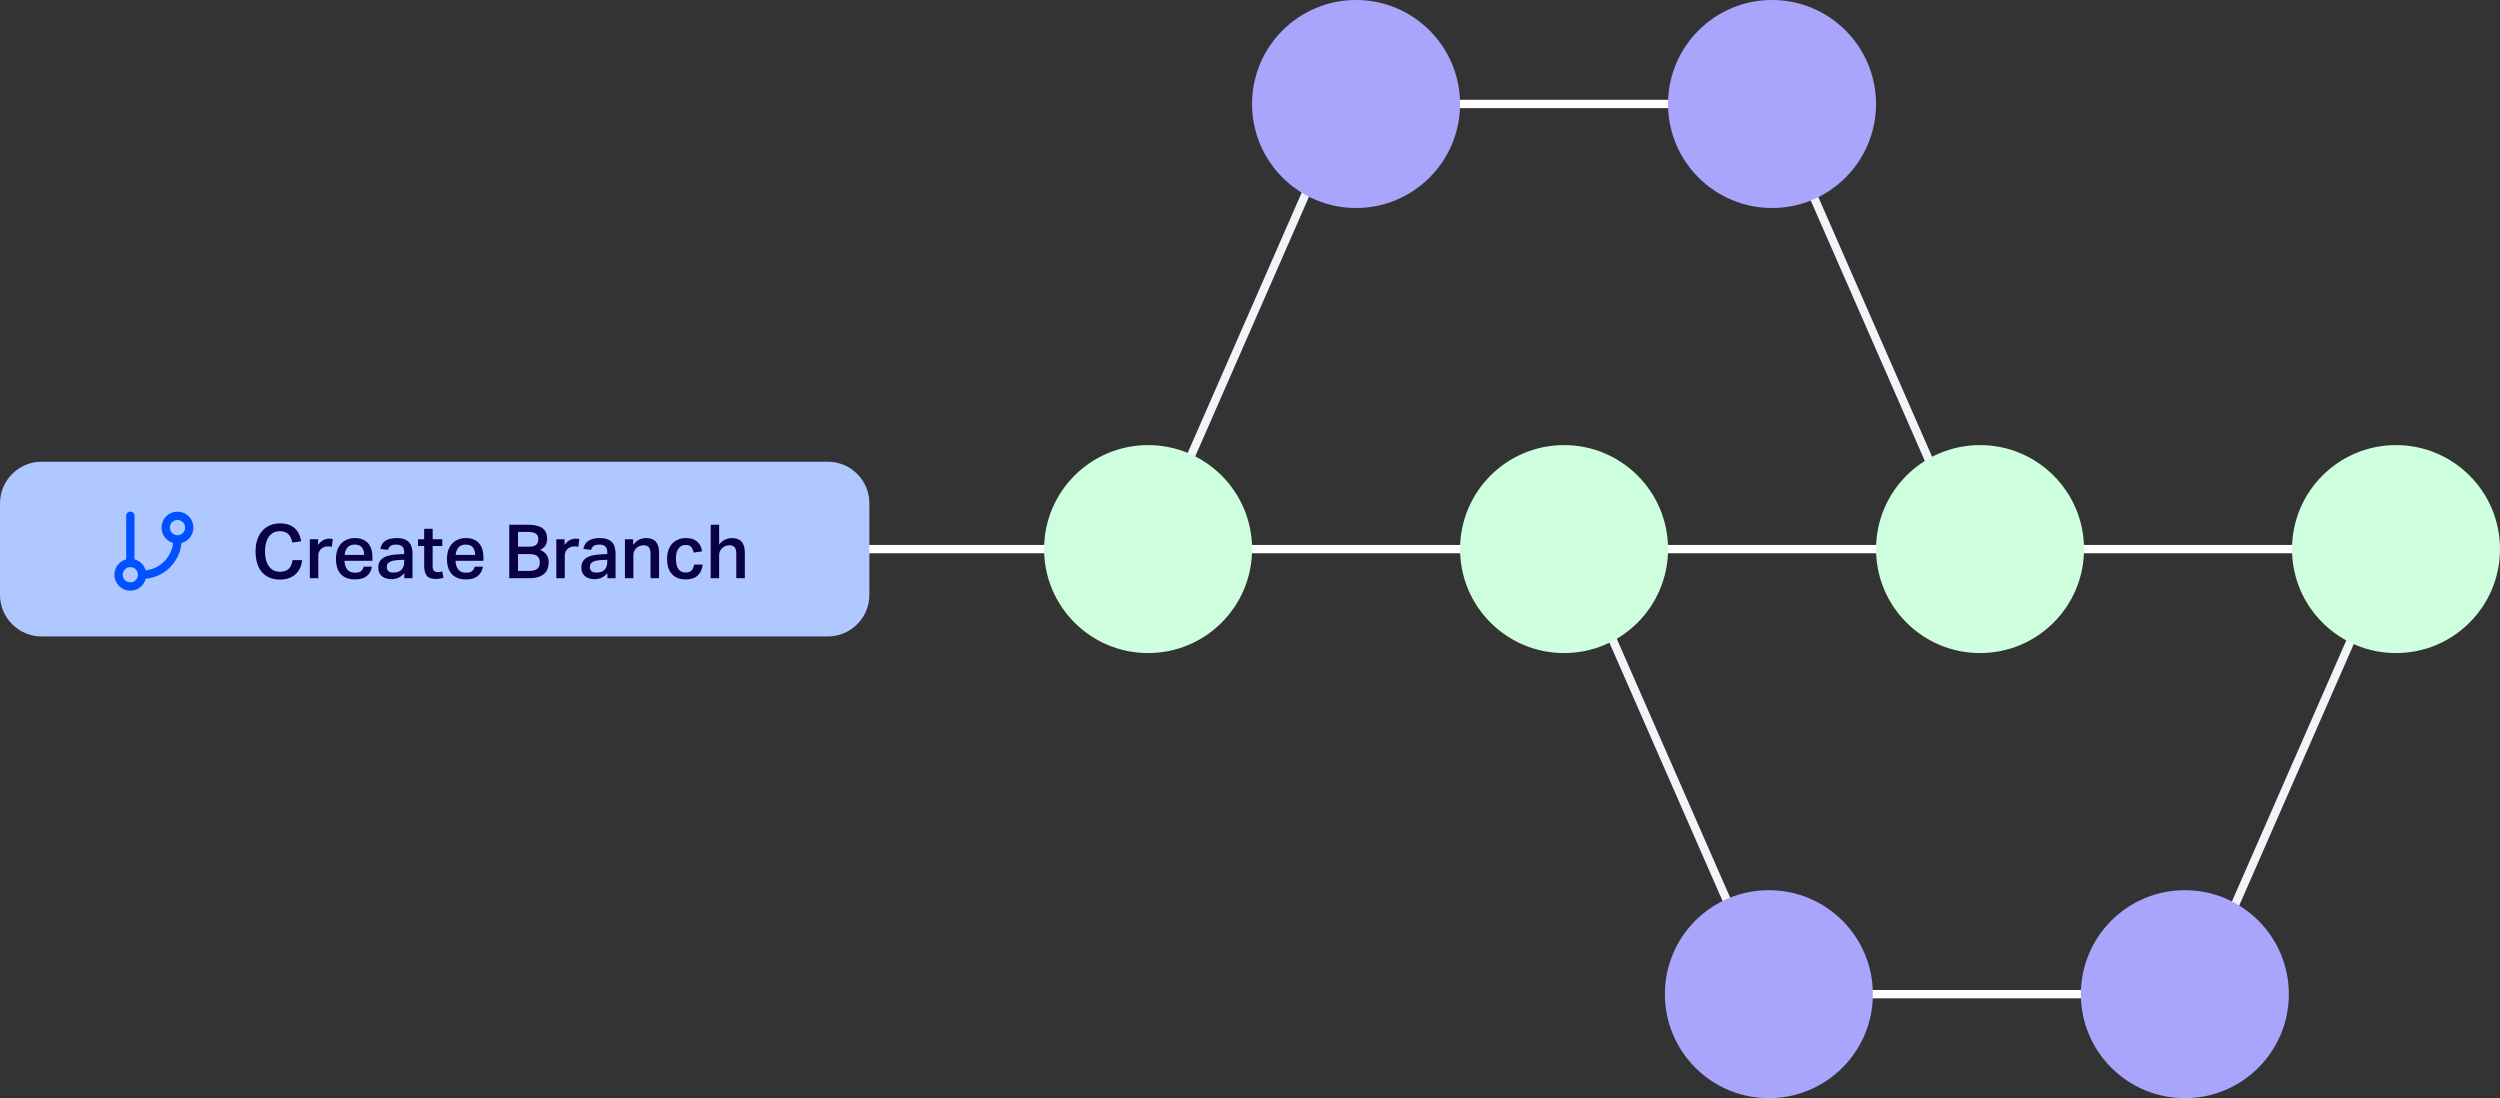
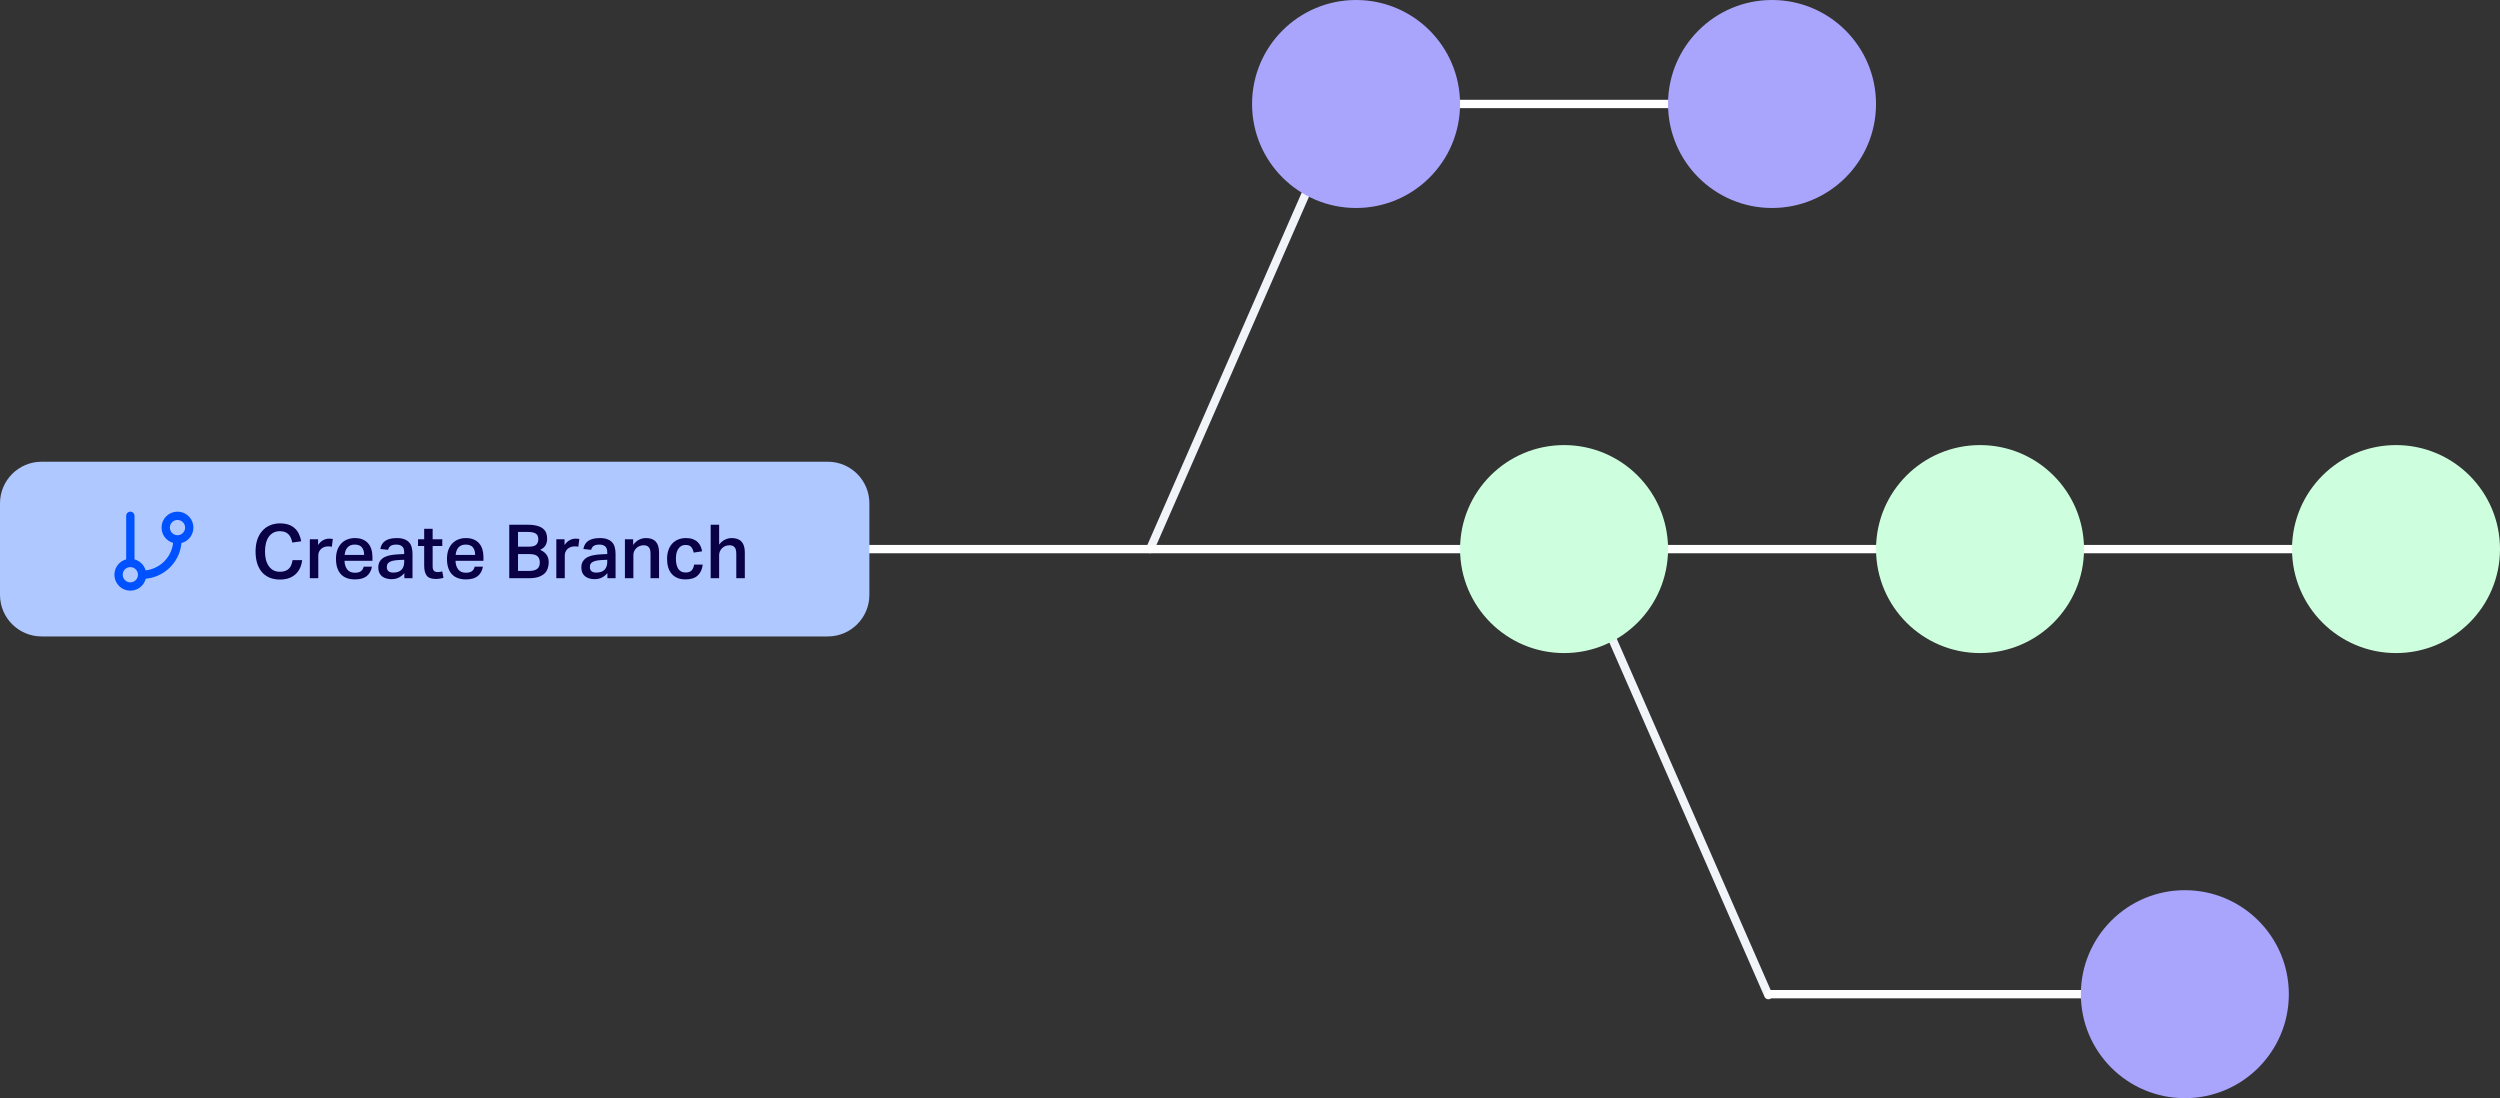
<svg xmlns="http://www.w3.org/2000/svg" width="601" height="264" viewBox="0 0 601 264" fill="none">
  <rect x="0" y="0" width="601" height="264" fill="#333333" stroke="none" />
-   <path d="M574.758 132L527.782 239.226" stroke="#F1F5F9" stroke-width="2" stroke-linecap="round" />
  <path d="M425.109 239.226L378.134 132" stroke="#F1F5F9" stroke-width="2" stroke-linecap="round" />
  <path d="M525.238 239L425.238 239" stroke="white" stroke-width="2" stroke-linecap="round" />
-   <circle cx="425.238" cy="239" r="25" transform="rotate(90 425.238 239)" fill="#A9A5FC" />
  <circle cx="525.238" cy="239" r="25" transform="rotate(90 525.238 239)" fill="#A9A5FC" />
  <path d="M276.48 132L323.456 24.773" stroke="#F1F5F9" stroke-width="2" stroke-linecap="round" />
-   <path d="M426.129 24.773L473.105 131.999" stroke="#F1F5F9" stroke-width="2" stroke-linecap="round" />
  <path d="M325.996 25L425.996 25" stroke="white" stroke-width="2" stroke-linecap="round" />
  <circle cx="425.996" cy="25" r="25" transform="rotate(-90 425.996 25)" fill="#A9A5FC" />
  <circle cx="325.996" cy="25" r="25" transform="rotate(-90 325.996 25)" fill="#A9A5FC" />
  <path d="M187 132H565" stroke="white" stroke-width="2" stroke-linecap="round" />
  <circle cx="476" cy="132" r="25" transform="rotate(-90 476 132)" fill="#CDFFDE" />
  <circle cx="576" cy="132" r="25" transform="rotate(-90 576 132)" fill="#CDFFDE" />
  <circle cx="376" cy="132" r="25" transform="rotate(-90 376 132)" fill="#CDFFDE" />
-   <circle cx="276" cy="132" r="25" transform="rotate(-90 276 132)" fill="#CDFFDE" />
  <path d="M0 121C0 115.477 4.477 111 10 111H199C204.523 111 209 115.477 209 121V143C209 148.523 204.523 153 199 153H10C4.477 153 0 148.523 0 143V121Z" fill="#AFC8FF" />
  <path d="M72.632 134.662C72.56 135.334 72.398 135.952 72.146 136.516C71.894 137.08 71.546 137.572 71.102 137.992C70.658 138.412 70.118 138.742 69.482 138.982C68.846 139.21 68.108 139.324 67.268 139.324C66.344 139.324 65.516 139.168 64.784 138.856C64.064 138.544 63.452 138.1 62.948 137.524C62.456 136.936 62.078 136.228 61.814 135.4C61.562 134.56 61.436 133.624 61.436 132.592C61.436 131.536 61.574 130.588 61.85 129.748C62.138 128.908 62.54 128.2 63.056 127.624C63.572 127.036 64.19 126.592 64.91 126.292C65.63 125.98 66.422 125.824 67.286 125.824C68.09 125.824 68.786 125.926 69.374 126.13C69.962 126.334 70.46 126.628 70.868 127.012C71.288 127.384 71.618 127.834 71.858 128.362C72.11 128.89 72.296 129.478 72.416 130.126L70.274 130.432C70.178 130 70.058 129.616 69.914 129.28C69.77 128.944 69.578 128.662 69.338 128.434C69.11 128.194 68.828 128.014 68.492 127.894C68.156 127.762 67.754 127.696 67.286 127.696C66.71 127.696 66.2 127.81 65.756 128.038C65.312 128.266 64.934 128.596 64.622 129.028C64.322 129.448 64.094 129.958 63.938 130.558C63.782 131.158 63.704 131.83 63.704 132.574C63.704 133.33 63.782 134.008 63.938 134.608C64.106 135.208 64.346 135.724 64.658 136.156C64.97 136.576 65.342 136.9 65.774 137.128C66.218 137.344 66.722 137.452 67.286 137.452C67.79 137.452 68.216 137.386 68.564 137.254C68.924 137.122 69.224 136.936 69.464 136.696C69.704 136.456 69.89 136.168 70.022 135.832C70.166 135.484 70.268 135.094 70.328 134.662H72.632ZM76.465 129.64V131.026C76.788 130.534 77.178 130.156 77.635 129.892C78.091 129.628 78.576 129.496 79.093 129.496C79.296 129.496 79.465 129.502 79.597 129.514C79.74 129.526 79.879 129.544 80.01 129.568L79.776 131.44C79.644 131.404 79.501 131.38 79.344 131.368C79.189 131.356 79.026 131.35 78.859 131.35C78.475 131.35 78.138 131.416 77.85 131.548C77.562 131.668 77.317 131.83 77.112 132.034C76.921 132.238 76.77 132.472 76.662 132.736C76.567 132.988 76.519 133.246 76.519 133.51V139H74.484V129.64H76.465ZM89.41 136.228C89.242 137.2 88.828 137.956 88.168 138.496C87.508 139.024 86.56 139.288 85.324 139.288C83.836 139.288 82.702 138.862 81.922 138.01C81.154 137.146 80.77 135.934 80.77 134.374C80.77 133.57 80.878 132.856 81.094 132.232C81.322 131.608 81.634 131.086 82.03 130.666C82.438 130.234 82.918 129.91 83.47 129.694C84.034 129.466 84.652 129.352 85.324 129.352C86.044 129.352 86.668 129.466 87.196 129.694C87.724 129.91 88.162 130.222 88.51 130.63C88.858 131.026 89.116 131.506 89.284 132.07C89.452 132.622 89.536 133.24 89.536 133.924V134.824H82.822C82.846 135.676 83.062 136.366 83.47 136.894C83.878 137.422 84.496 137.686 85.324 137.686C85.972 137.686 86.458 137.56 86.782 137.308C87.106 137.056 87.322 136.696 87.43 136.228H89.41ZM87.538 133.402C87.538 132.634 87.358 132.028 86.998 131.584C86.638 131.14 86.062 130.918 85.27 130.918C84.514 130.918 83.938 131.146 83.542 131.602C83.146 132.046 82.918 132.646 82.858 133.402H87.538ZM95.855 134.626C95.243 134.662 94.745 134.728 94.361 134.824C93.989 134.92 93.701 135.046 93.497 135.202C93.293 135.346 93.155 135.52 93.083 135.724C93.023 135.916 92.993 136.126 92.993 136.354C92.993 136.762 93.119 137.08 93.371 137.308C93.635 137.536 94.019 137.65 94.523 137.65C95.423 137.65 96.089 137.422 96.521 136.966C96.953 136.51 97.169 135.892 97.169 135.112V134.572L95.855 134.626ZM97.205 137.776C96.857 138.196 96.431 138.544 95.927 138.82C95.423 139.096 94.811 139.234 94.091 139.234C93.647 139.234 93.233 139.174 92.849 139.054C92.465 138.946 92.129 138.778 91.841 138.55C91.565 138.322 91.343 138.034 91.175 137.686C91.019 137.326 90.941 136.906 90.941 136.426C90.941 135.778 91.085 135.256 91.373 134.86C91.661 134.452 92.033 134.134 92.489 133.906C92.957 133.678 93.479 133.522 94.055 133.438C94.631 133.342 95.207 133.282 95.783 133.258L97.169 133.186V132.79C97.169 132.082 96.995 131.596 96.647 131.332C96.311 131.056 95.867 130.918 95.315 130.918C94.679 130.918 94.205 131.026 93.893 131.242C93.593 131.458 93.395 131.77 93.299 132.178L91.427 131.98C91.595 131.068 92.009 130.402 92.669 129.982C93.329 129.562 94.235 129.352 95.387 129.352C96.131 129.352 96.743 129.448 97.223 129.64C97.715 129.832 98.105 130.096 98.393 130.432C98.681 130.768 98.879 131.17 98.987 131.638C99.107 132.094 99.167 132.598 99.167 133.15V139H97.205V137.776ZM100.496 131.26V129.64H101.972V127.12H104.006V129.64H106.328V131.26H104.006V136.156C104.006 136.636 104.102 136.984 104.294 137.2C104.498 137.416 104.792 137.524 105.176 137.524C105.38 137.524 105.572 137.512 105.752 137.488C105.944 137.464 106.13 137.422 106.31 137.362L106.616 138.892C106.04 139.084 105.416 139.18 104.744 139.18C103.712 139.18 102.992 138.916 102.584 138.388C102.176 137.848 101.972 137.044 101.972 135.976V131.26H100.496ZM116.093 136.228C115.925 137.2 115.511 137.956 114.851 138.496C114.191 139.024 113.243 139.288 112.007 139.288C110.519 139.288 109.385 138.862 108.605 138.01C107.837 137.146 107.453 135.934 107.453 134.374C107.453 133.57 107.561 132.856 107.777 132.232C108.005 131.608 108.317 131.086 108.713 130.666C109.121 130.234 109.601 129.91 110.153 129.694C110.717 129.466 111.335 129.352 112.007 129.352C112.727 129.352 113.351 129.466 113.879 129.694C114.407 129.91 114.845 130.222 115.193 130.63C115.541 131.026 115.799 131.506 115.967 132.07C116.135 132.622 116.219 133.24 116.219 133.924V134.824H109.505C109.529 135.676 109.745 136.366 110.153 136.894C110.561 137.422 111.179 137.686 112.007 137.686C112.655 137.686 113.141 137.56 113.465 137.308C113.789 137.056 114.005 136.696 114.113 136.228H116.093ZM114.221 133.402C114.221 132.634 114.041 132.028 113.681 131.584C113.321 131.14 112.745 130.918 111.953 130.918C111.197 130.918 110.621 131.146 110.225 131.602C109.829 132.046 109.601 132.646 109.541 133.402H114.221ZM122.425 126.148H126.871C127.807 126.148 128.575 126.238 129.175 126.418C129.775 126.586 130.249 126.826 130.597 127.138C130.957 127.438 131.203 127.798 131.335 128.218C131.467 128.626 131.533 129.064 131.533 129.532C131.533 130.072 131.413 130.576 131.173 131.044C130.933 131.5 130.495 131.878 129.859 132.178C130.267 132.358 130.603 132.562 130.867 132.79C131.131 133.018 131.341 133.264 131.497 133.528C131.653 133.78 131.761 134.05 131.821 134.338C131.881 134.614 131.911 134.896 131.911 135.184C131.911 135.712 131.827 136.21 131.659 136.678C131.503 137.146 131.239 137.554 130.867 137.902C130.495 138.238 130.009 138.508 129.409 138.712C128.809 138.904 128.071 139 127.195 139H122.425V126.148ZM127.123 131.422C127.975 131.422 128.569 131.266 128.905 130.954C129.241 130.642 129.409 130.192 129.409 129.604C129.409 128.992 129.211 128.554 128.815 128.29C128.431 128.014 127.759 127.876 126.799 127.876H124.531V131.422H127.123ZM127.123 137.254C127.639 137.254 128.065 137.206 128.401 137.11C128.749 137.014 129.019 136.876 129.211 136.696C129.415 136.516 129.559 136.3 129.643 136.048C129.727 135.796 129.769 135.514 129.769 135.202C129.769 134.554 129.583 134.062 129.211 133.726C128.851 133.378 128.221 133.204 127.321 133.204H124.531V137.254H127.123ZM135.72 129.64V131.026C136.044 130.534 136.434 130.156 136.89 129.892C137.346 129.628 137.832 129.496 138.348 129.496C138.552 129.496 138.72 129.502 138.852 129.514C138.996 129.526 139.134 129.544 139.266 129.568L139.032 131.44C138.9 131.404 138.756 131.38 138.6 131.368C138.444 131.356 138.282 131.35 138.114 131.35C137.73 131.35 137.394 131.416 137.106 131.548C136.818 131.668 136.572 131.83 136.368 132.034C136.176 132.238 136.026 132.472 135.918 132.736C135.822 132.988 135.774 133.246 135.774 133.51V139H133.74V129.64H135.72ZM144.67 134.626C144.058 134.662 143.56 134.728 143.176 134.824C142.804 134.92 142.516 135.046 142.312 135.202C142.108 135.346 141.97 135.52 141.898 135.724C141.838 135.916 141.808 136.126 141.808 136.354C141.808 136.762 141.934 137.08 142.186 137.308C142.45 137.536 142.834 137.65 143.338 137.65C144.238 137.65 144.904 137.422 145.336 136.966C145.768 136.51 145.984 135.892 145.984 135.112V134.572L144.67 134.626ZM146.02 137.776C145.672 138.196 145.246 138.544 144.742 138.82C144.238 139.096 143.626 139.234 142.906 139.234C142.462 139.234 142.048 139.174 141.664 139.054C141.28 138.946 140.944 138.778 140.656 138.55C140.38 138.322 140.158 138.034 139.99 137.686C139.834 137.326 139.756 136.906 139.756 136.426C139.756 135.778 139.9 135.256 140.188 134.86C140.476 134.452 140.848 134.134 141.304 133.906C141.772 133.678 142.294 133.522 142.87 133.438C143.446 133.342 144.022 133.282 144.598 133.258L145.984 133.186V132.79C145.984 132.082 145.81 131.596 145.462 131.332C145.126 131.056 144.682 130.918 144.13 130.918C143.494 130.918 143.02 131.026 142.708 131.242C142.408 131.458 142.21 131.77 142.114 132.178L140.242 131.98C140.41 131.068 140.824 130.402 141.484 129.982C142.144 129.562 143.05 129.352 144.202 129.352C144.946 129.352 145.558 129.448 146.038 129.64C146.53 129.832 146.92 130.096 147.208 130.432C147.496 130.768 147.694 131.17 147.802 131.638C147.922 132.094 147.982 132.598 147.982 133.15V139H146.02V137.776ZM152.209 129.64V131.008C152.629 130.432 153.097 130.012 153.613 129.748C154.141 129.484 154.705 129.352 155.305 129.352C157.393 129.352 158.437 130.504 158.437 132.808V139H156.385V133.132C156.385 132.376 156.247 131.848 155.971 131.548C155.695 131.236 155.287 131.08 154.747 131.08C154.387 131.08 154.051 131.146 153.739 131.278C153.439 131.398 153.181 131.566 152.965 131.782C152.749 131.998 152.575 132.25 152.443 132.538C152.323 132.814 152.263 133.108 152.263 133.42V139H150.229V129.64H152.209ZM168.932 135.724C168.812 136.84 168.41 137.716 167.726 138.352C167.054 138.976 166.088 139.288 164.828 139.288C164.072 139.288 163.412 139.174 162.848 138.946C162.296 138.706 161.834 138.37 161.462 137.938C161.09 137.506 160.814 136.99 160.634 136.39C160.454 135.778 160.364 135.1 160.364 134.356C160.364 133.612 160.466 132.934 160.67 132.322C160.874 131.698 161.168 131.17 161.552 130.738C161.948 130.294 162.428 129.952 162.992 129.712C163.556 129.472 164.198 129.352 164.918 129.352C165.578 129.352 166.136 129.442 166.592 129.622C167.048 129.79 167.426 130.024 167.726 130.324C168.026 130.612 168.26 130.948 168.428 131.332C168.596 131.716 168.716 132.118 168.788 132.538L166.754 132.844C166.658 132.316 166.472 131.878 166.196 131.53C165.932 131.182 165.482 131.008 164.846 131.008C164.39 131.008 164.012 131.104 163.712 131.296C163.412 131.488 163.172 131.74 162.992 132.052C162.812 132.352 162.68 132.7 162.596 133.096C162.524 133.492 162.488 133.894 162.488 134.302C162.488 134.77 162.53 135.208 162.614 135.616C162.698 136.024 162.83 136.378 163.01 136.678C163.19 136.966 163.43 137.2 163.73 137.38C164.03 137.548 164.396 137.632 164.828 137.632C165.452 137.632 165.926 137.47 166.25 137.146C166.574 136.81 166.778 136.336 166.862 135.724H168.932ZM172.882 126.148V130.936C173.278 130.396 173.734 130 174.25 129.748C174.778 129.484 175.336 129.352 175.924 129.352C178.012 129.352 179.056 130.504 179.056 132.808V139H177.004V133.132C177.004 132.376 176.866 131.848 176.59 131.548C176.314 131.236 175.906 131.08 175.366 131.08C174.994 131.08 174.652 131.146 174.34 131.278C174.04 131.41 173.782 131.584 173.566 131.8C173.35 132.016 173.182 132.268 173.062 132.556C172.942 132.832 172.882 133.12 172.882 133.42V139H170.848V126.148H172.882Z" fill="#0A0046" />
  <path d="M31.333 124V135.333M31.333 135.333C29.768 135.333 28.5 136.602 28.5 138.167C28.5 139.731 29.768 141 31.333 141C32.898 141 34.167 139.731 34.167 138.167M31.333 135.333C32.898 135.333 34.167 136.602 34.167 138.167M42.667 129.667C44.231 129.667 45.5 128.398 45.5 126.833C45.5 125.269 44.231 124 42.667 124C41.102 124 39.833 125.269 39.833 126.833C39.833 128.398 41.102 129.667 42.667 129.667ZM42.667 129.667C42.667 131.921 41.771 134.083 40.177 135.677C38.583 137.271 36.421 138.167 34.167 138.167" stroke="#0051FF" stroke-width="2" stroke-linecap="round" stroke-linejoin="round" />
</svg>